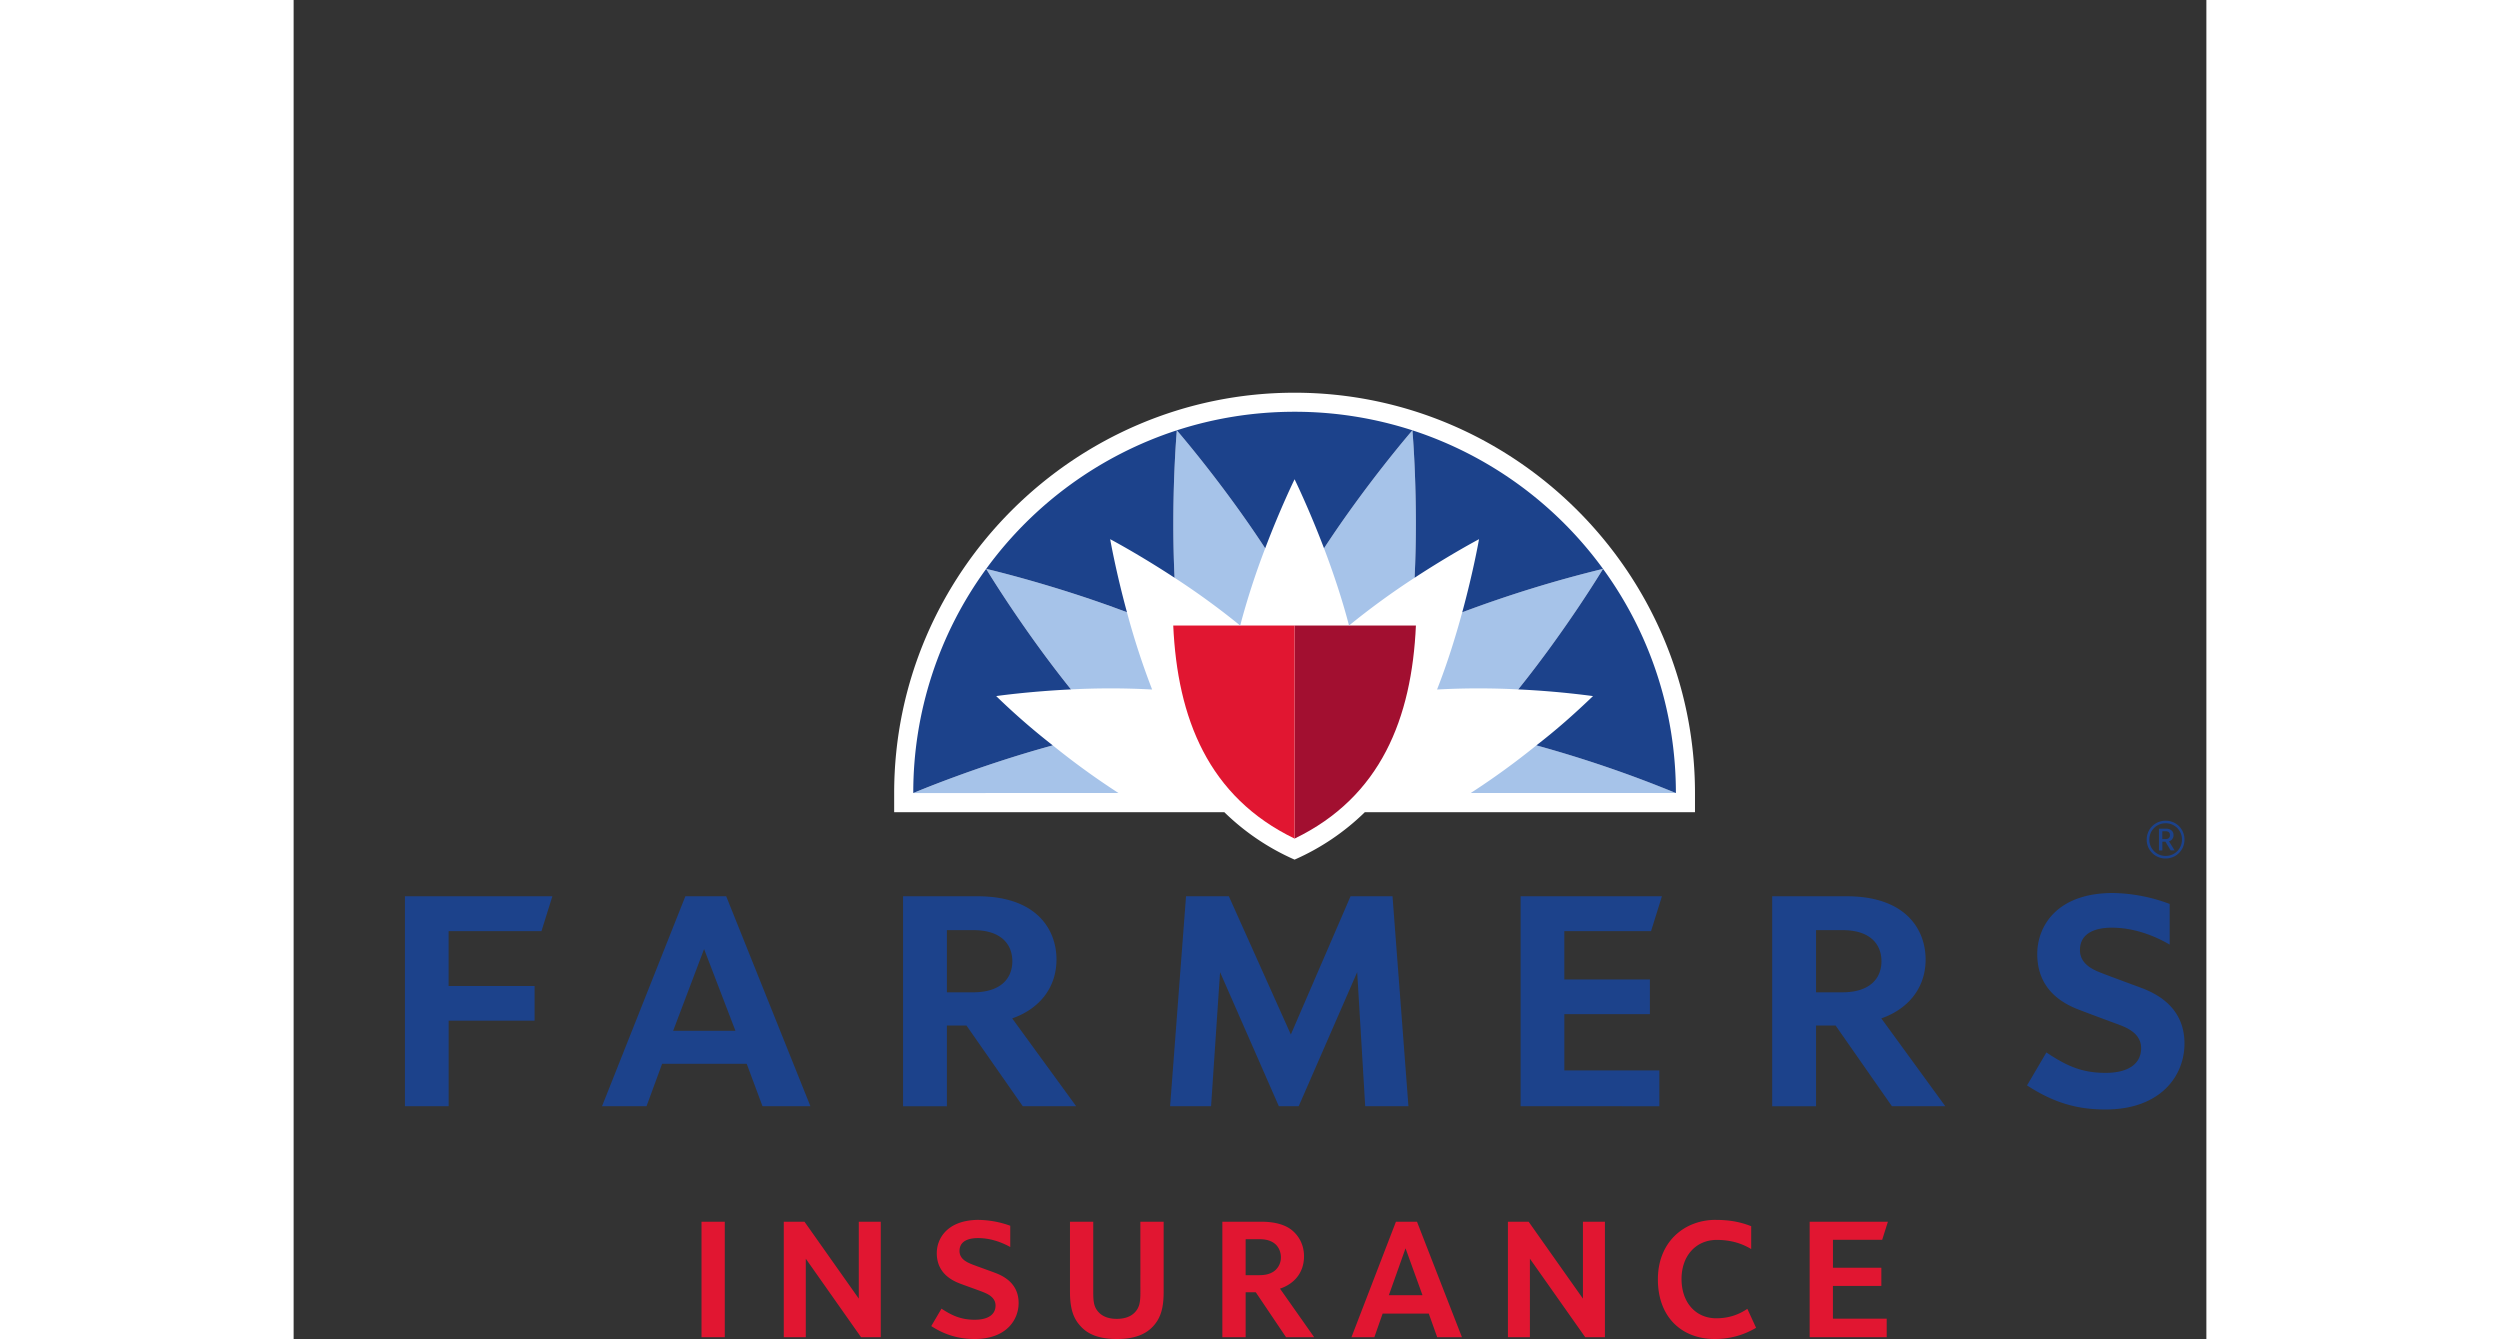
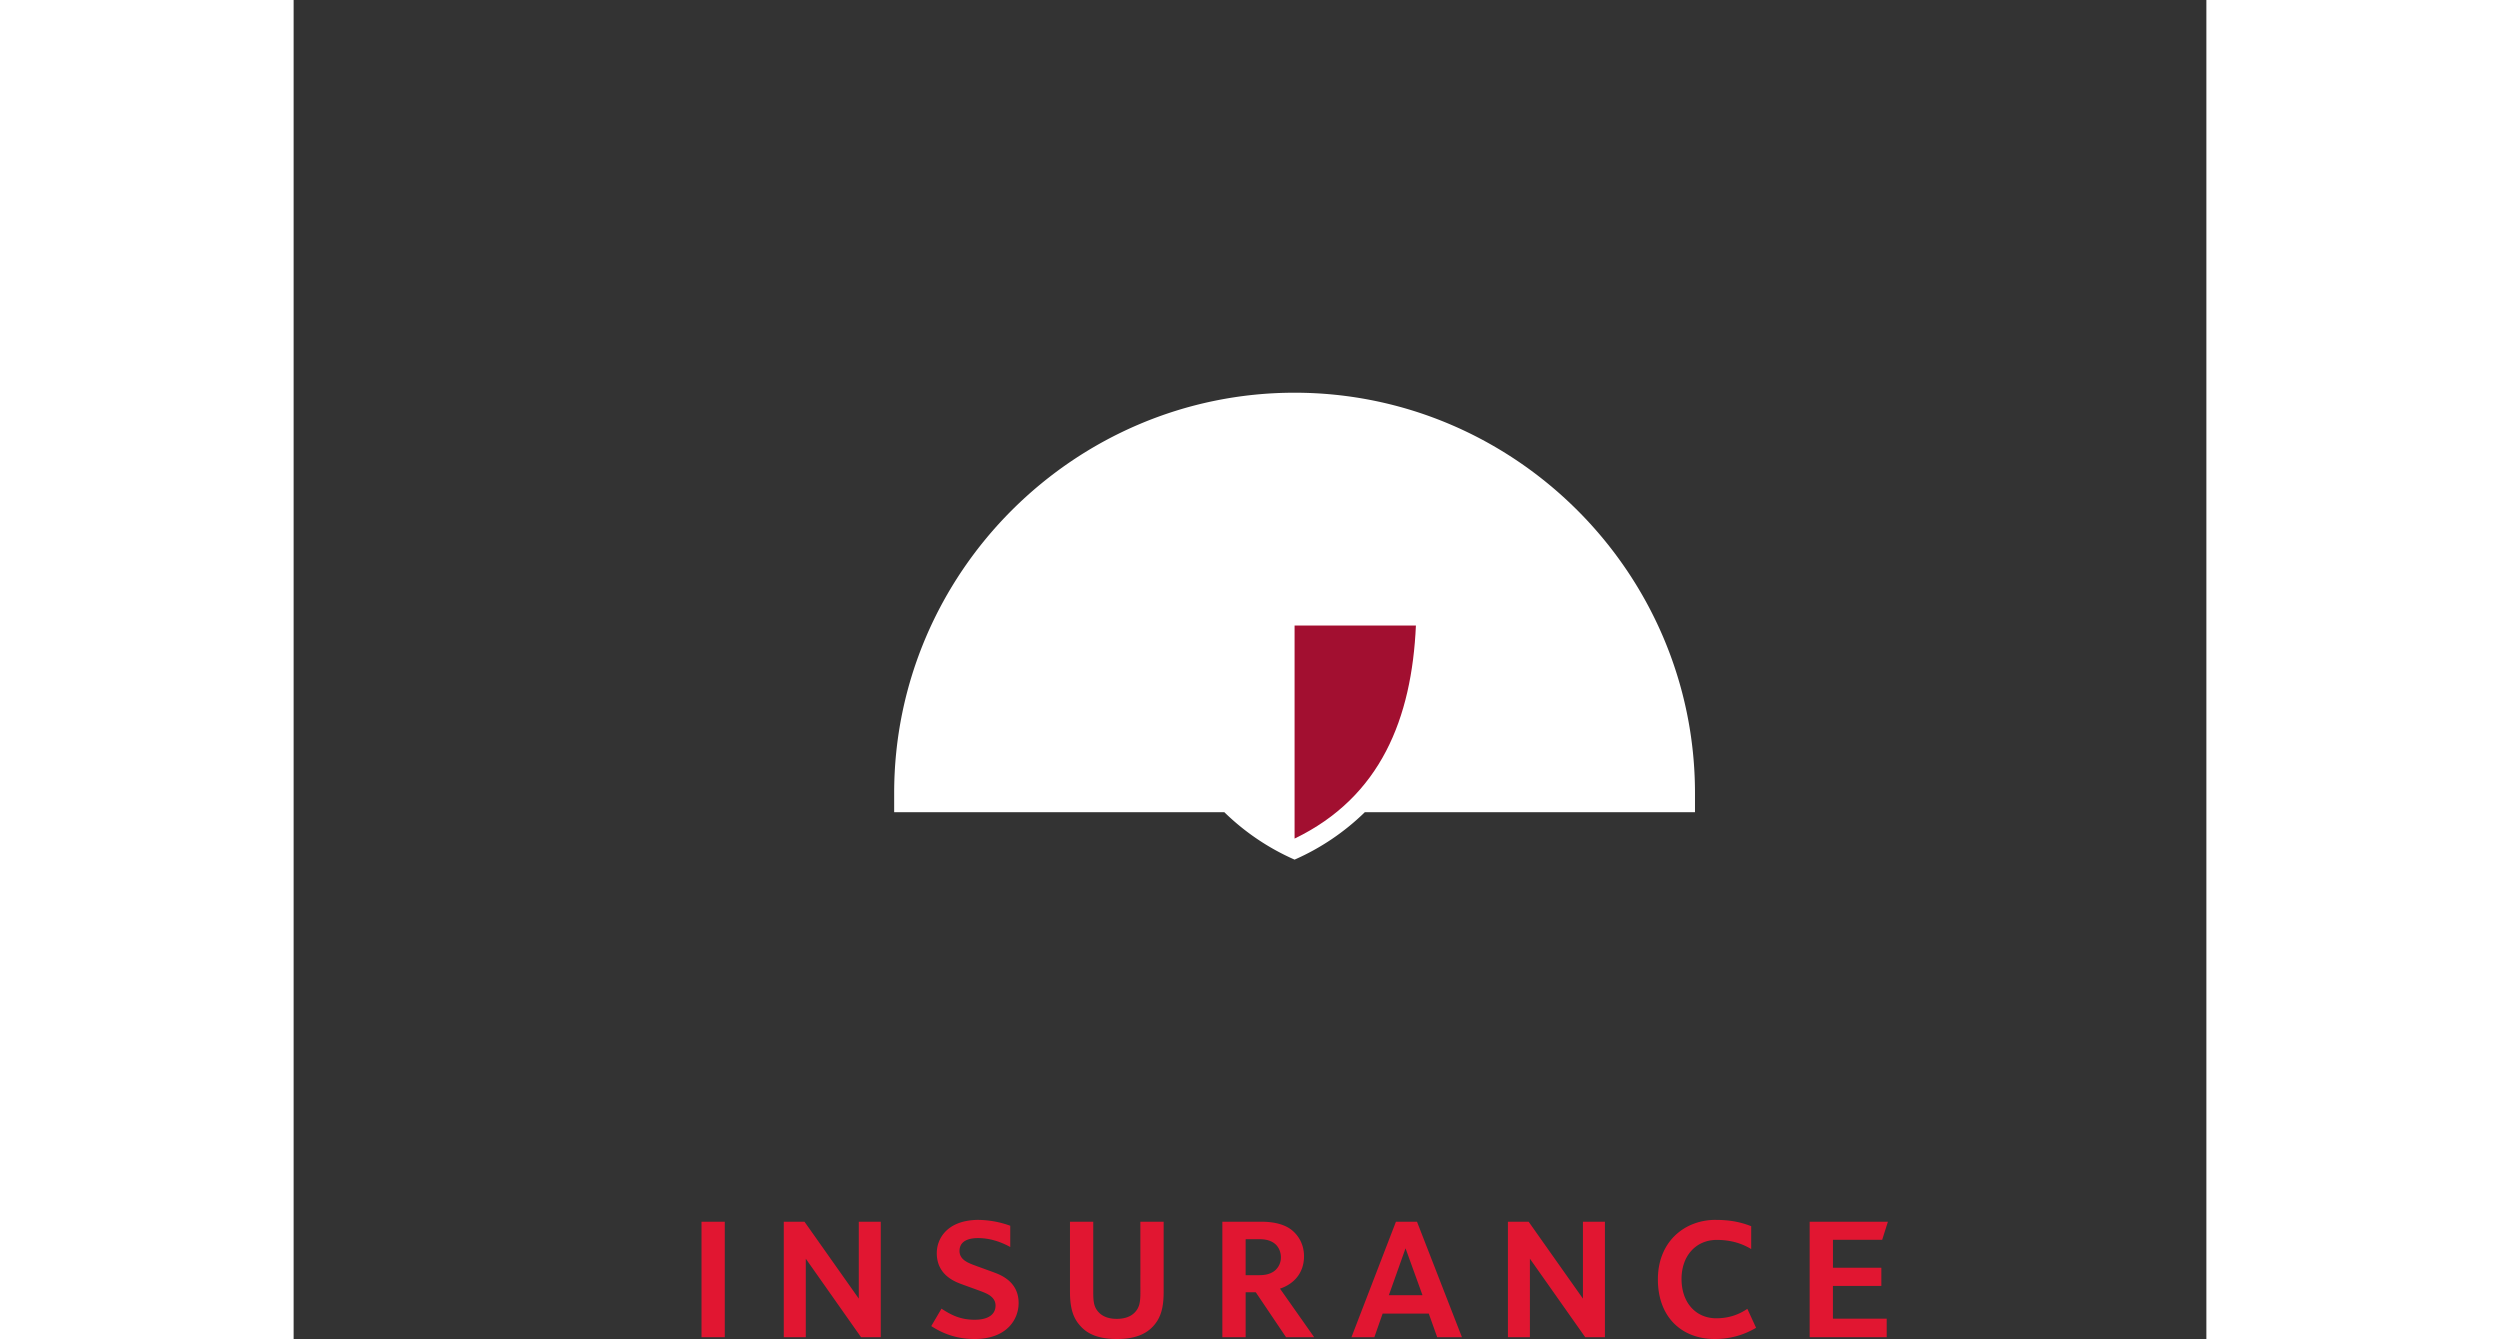
<svg xmlns="http://www.w3.org/2000/svg" height="1339" viewBox="-3.872 -14.332 71.096 49.77" width="2500">
  <rect x="-3.872" y="-14.332" width="71.096" height="49.77" fill="#333333" stroke="none" />
-   <path d="m35.958 26.786-.298-4.984-2.174 4.984h-.738l-2.185-4.984-.334 4.984h-1.523l.592-7.804h1.592l2.304 5.138 2.219-5.138h1.56l.592 7.804zm-35.693 0v-7.804h5.48l-.405 1.296h-3.451v2.038h3.195v1.29h-3.194v3.18zm41.469 0v-7.804h5.253l-.404 1.296h-3.224v1.795h3.181v1.29h-3.18v2.09h3.532v1.333zm-29.184-2.804-1.165-3.038-1.15 3.038zm1.006 2.804-.587-1.578h-3.144l-.58 1.578h-1.654l3.098-7.804h1.518l3.13 7.804zm40.137-4.234c1.03 0 1.454-.522 1.454-1.155s-.42-1.156-1.442-1.156h-.99v2.311zm1.843 4.234-2.093-2.999h-.728v3h-1.63v-7.805h2.773c2.166 0 2.93 1.209 2.93 2.354 0 1.036-.628 1.83-1.646 2.185l2.378 3.265zm-34.149-4.234c1.031 0 1.455-.522 1.455-1.155s-.42-1.156-1.442-1.156h-.99v2.311zm1.844 4.234-2.093-2.999h-.728v3h-1.63v-7.805h2.773c2.166 0 2.93 1.209 2.93 2.354 0 1.036-.627 1.83-1.646 2.185l2.378 3.265zm40.243.121c-1.046 0-1.918-.245-2.916-.895l.72-1.225c.763.51 1.333.759 2.196.759.855 0 1.325-.339 1.325-.92 0-.543-.527-.761-.83-.873-.304-.113-1.011-.373-1.508-.565-1.012-.39-1.523-1.086-1.523-2.058 0-1.047.738-2.27 2.815-2.27a6.29 6.29 0 0 1 2.107.407v1.512c-.625-.366-1.376-.63-2.155-.63-.539 0-1.18.16-1.18.835 0 .51.474.721.762.835.322.127 1.037.389 1.516.567 1.063.394 1.607 1.09 1.607 2.07 0 1.22-.907 2.451-2.936 2.451" fill="#1c428b" />
  <path d="m52.478 35.37v-4.29h2.908l-.212.67h-1.83v1.04h1.799v.676h-1.8v1.216h1.999v.69zm-41.189 0v-4.29h.865v4.292zm5.929 0-2.053-2.917v2.918h-.818v-4.292h.77l2.018 2.858v-2.858h.817v4.292zm26.917 0-2.055-2.917v2.918h-.817v-4.292h.77l2.018 2.858v-2.858h.817v4.292zm-16.534-4.291h.866v2.589c0 .574-.09.966-.385 1.29-.289.318-.714.48-1.353.48-.632 0-1.065-.156-1.353-.48-.295-.317-.391-.71-.391-1.284v-2.594h.865v2.635c0 .372.041.542.179.704.144.169.37.27.693.27.33 0 .556-.101.7-.27.138-.162.18-.332.18-.704zm4.964.791c-.152-.102-.316-.142-.557-.142h-.494v1.338h.486c.248 0 .412-.04.564-.142a.633.633 0 0 0 .26-.527c0-.23-.11-.425-.26-.527zm.45 3.5-1.124-1.669h-.377v1.67h-.866v-4.292h1.456c.44 0 .831.088 1.1.29.28.216.48.555.48.994 0 .609-.364 1.028-.893 1.203l1.27 1.805zm-11.415-4.36c-1.167 0-1.566.684-1.566 1.238 0 .629.405.954.845 1.122.116.048.673.243.844.311.172.068.495.19.495.514s-.261.527-.776.527-.855-.163-1.233-.412l-.38.648c.443.288.954.48 1.613.48 1.188 0 1.634-.723 1.634-1.338 0-.48-.24-.892-.892-1.128-.124-.048-.674-.244-.831-.305-.159-.067-.474-.182-.474-.5s.247-.48.693-.48c.394 0 .808.117 1.193.332v-.79a3.586 3.586 0 0 0 -1.165-.218m27.381-.001c-1.138 0-2.144.793-2.144 2.212s.903 2.216 2.11 2.216c.597 0 1.097-.156 1.54-.416l-.325-.706c-.32.22-.7.352-1.153.352-.762 0-1.293-.582-1.293-1.46 0-.879.551-1.453 1.307-1.453.525 0 .933.129 1.282.34v-.85c-.37-.143-.75-.234-1.324-.234m-12.144 2.799.62-1.743.63 1.742zm1.796 1.56h.92l-1.67-4.291h-.783l-1.653 4.292h.851l.308-.878h1.715z" fill="#e11631" />
  <path d="m33.333.265c-8.169 0-14.883 6.675-14.883 14.883v.709h12.272a8.811 8.811 0 0 0 2.611 1.763 8.804 8.804 0 0 0 2.611-1.763h12.272v-.709c0-8.207-6.714-14.883-14.883-14.883" fill="#fff" />
  <path d="m33.333 16.838c3.21-1.551 4.355-4.479 4.51-7.919h-4.51z" fill="#a20f30" />
-   <path d="m33.333 16.838c-3.21-1.551-4.355-4.479-4.51-7.919h4.51z" fill="#e11631" />
-   <path d="m26.788 15.144a28.214 28.214 0 0 1 -2.443-1.771 45.123 45.123 0 0 0 -5.184 1.772zm20.718 0s-2.357-1.002-5.185-1.771a28.37 28.37 0 0 1 -2.441 1.771zm-19.468-3.847a28.155 28.155 0 0 1 -.935-2.87c-2.717-1.031-5.233-1.615-5.233-1.615a45 45 0 0 0 3.153 4.481 28.504 28.504 0 0 1 3.015.004zm10.59 0a28.566 28.566 0 0 1 3.017-.004 45.002 45.002 0 0 0 3.153-4.48s-2.517.583-5.233 1.613c-.24.883-.55 1.888-.936 2.87zm-3.271-2.378a28.173 28.173 0 0 1 2.437-1.776c.143-2.926-.081-5.48-.081-5.48s-1.692 1.948-3.286 4.384c.325.854.664 1.852.93 2.872zm-6.401-7.256s1.692 1.948 3.285 4.384a28.084 28.084 0 0 0 -.93 2.872 28.183 28.183 0 0 0 -2.439-1.776c-.14-2.926.084-5.48.084-5.48" fill="#a6c3e9" />
  <g fill="#1c428b">
-     <path d="m47.506 15.145c0-3.116-1.005-5.995-2.708-8.332-.002.003-1.319 2.198-3.153 4.48a32.97 32.97 0 0 1 2.781.248c-.732.7-1.338 1.236-2.105 1.832a45.04 45.04 0 0 1 5.185 1.772m-2.708-8.333a14.21 14.21 0 0 0 -7.085-5.149s.224 2.554.081 5.48c1.344-.88 2.395-1.434 2.395-1.434s-.203 1.17-.624 2.717a45.767 45.767 0 0 1 5.233-1.614m-15.842-5.149s1.692 1.948 3.285 4.384c.565-1.49 1.092-2.565 1.092-2.565s.528 1.076 1.094 2.565c1.594-2.436 3.286-4.384 3.286-4.384a14.184 14.184 0 0 0 -4.38-.69c-1.527 0-2.999.243-4.377.69m-7.086 5.15a14.1 14.1 0 0 0 -2.71 8.332s2.36-1.003 5.185-1.772a25.648 25.648 0 0 1 -2.103-1.832s1.177-.17 2.78-.248c-1.833-2.282-3.15-4.477-3.152-4.48" />
-     <path d="m21.87 6.812s2.516.584 5.233 1.614c-.421-1.547-.624-2.717-.624-2.717s1.051.555 2.393 1.434c-.14-2.926.084-5.48.084-5.48a14.204 14.204 0 0 0 -7.086 5.15m43.842 9.752h-.126v.29h.126c.098 0 .158-.047.158-.147.002-.097-.06-.143-.158-.143zm.185.713-.195-.326h-.114v.326h-.126v-.81h.262c.149 0 .278.075.278.24a.228.228 0 0 1 -.168.23l.209.34zm-.187-1.01a.6.6 0 0 0 -.606.606.6.6 0 0 0 .606.608.6.6 0 0 0 .606-.608.6.6 0 0 0 -.606-.606zm0 1.31a.697.697 0 0 1 -.704-.702c0-.394.311-.703.704-.703.392 0 .7.309.7.7a.695.695 0 0 1 -.7.704" />
-   </g>
+     </g>
</svg>